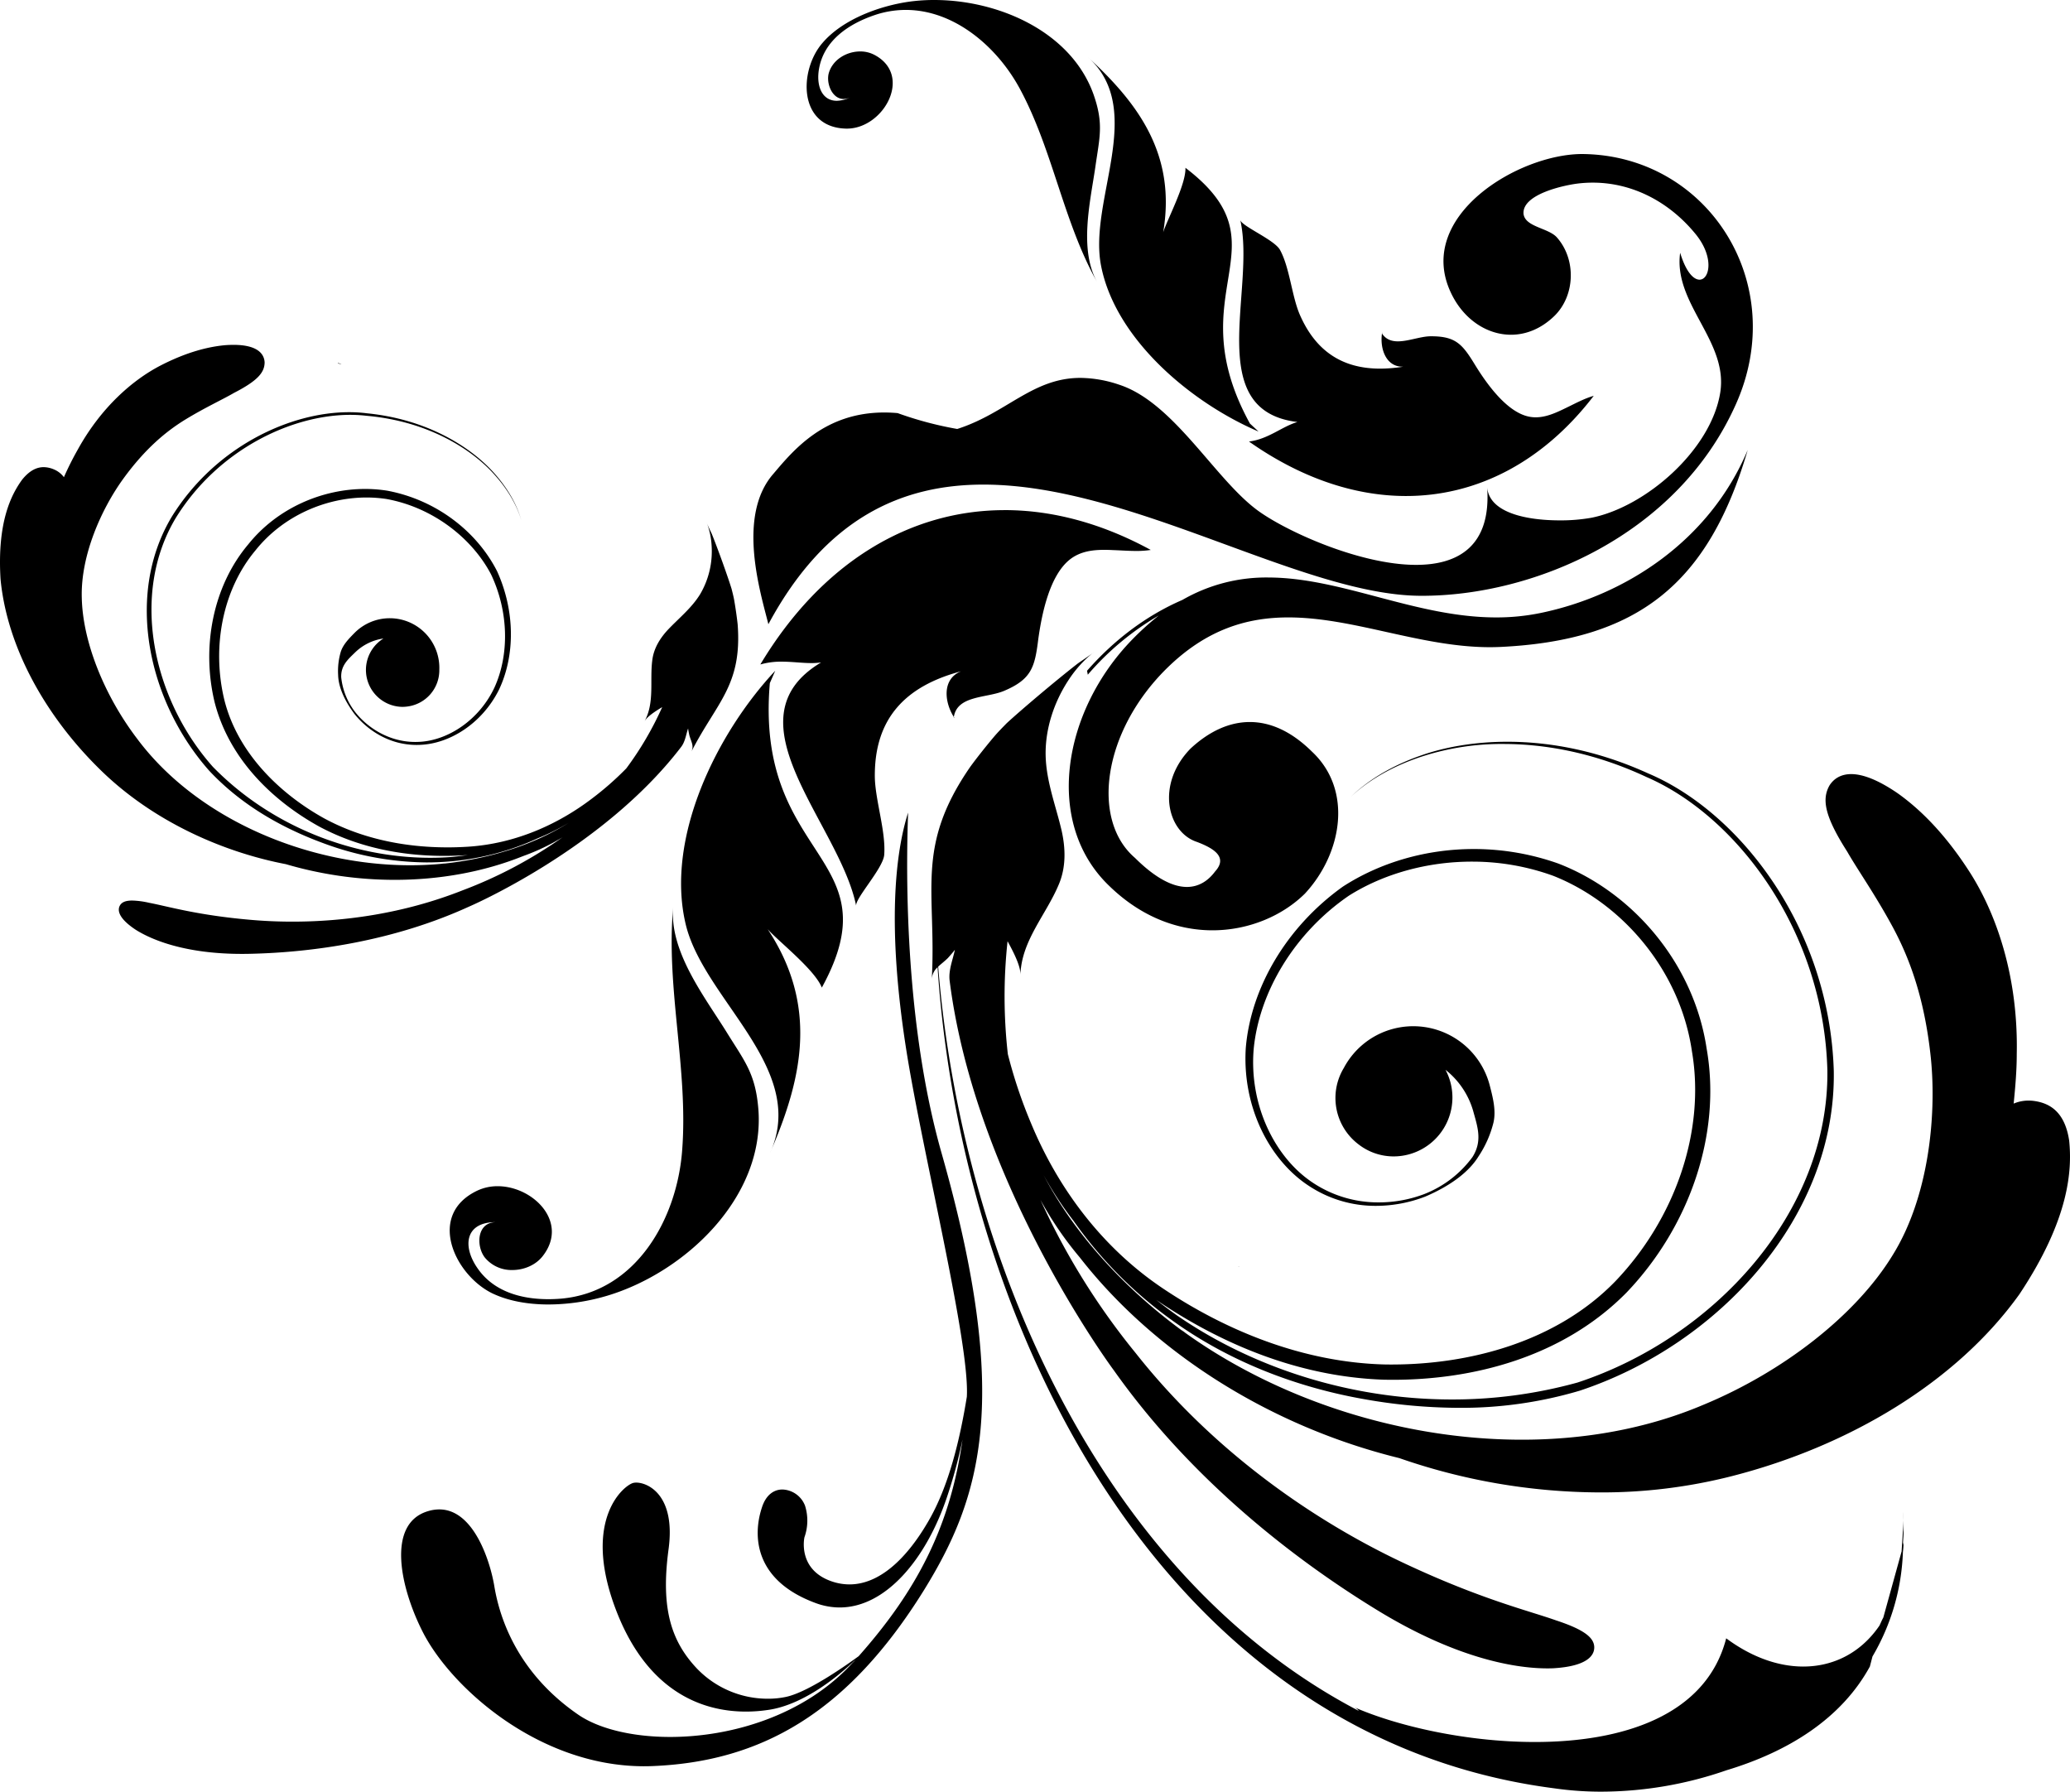
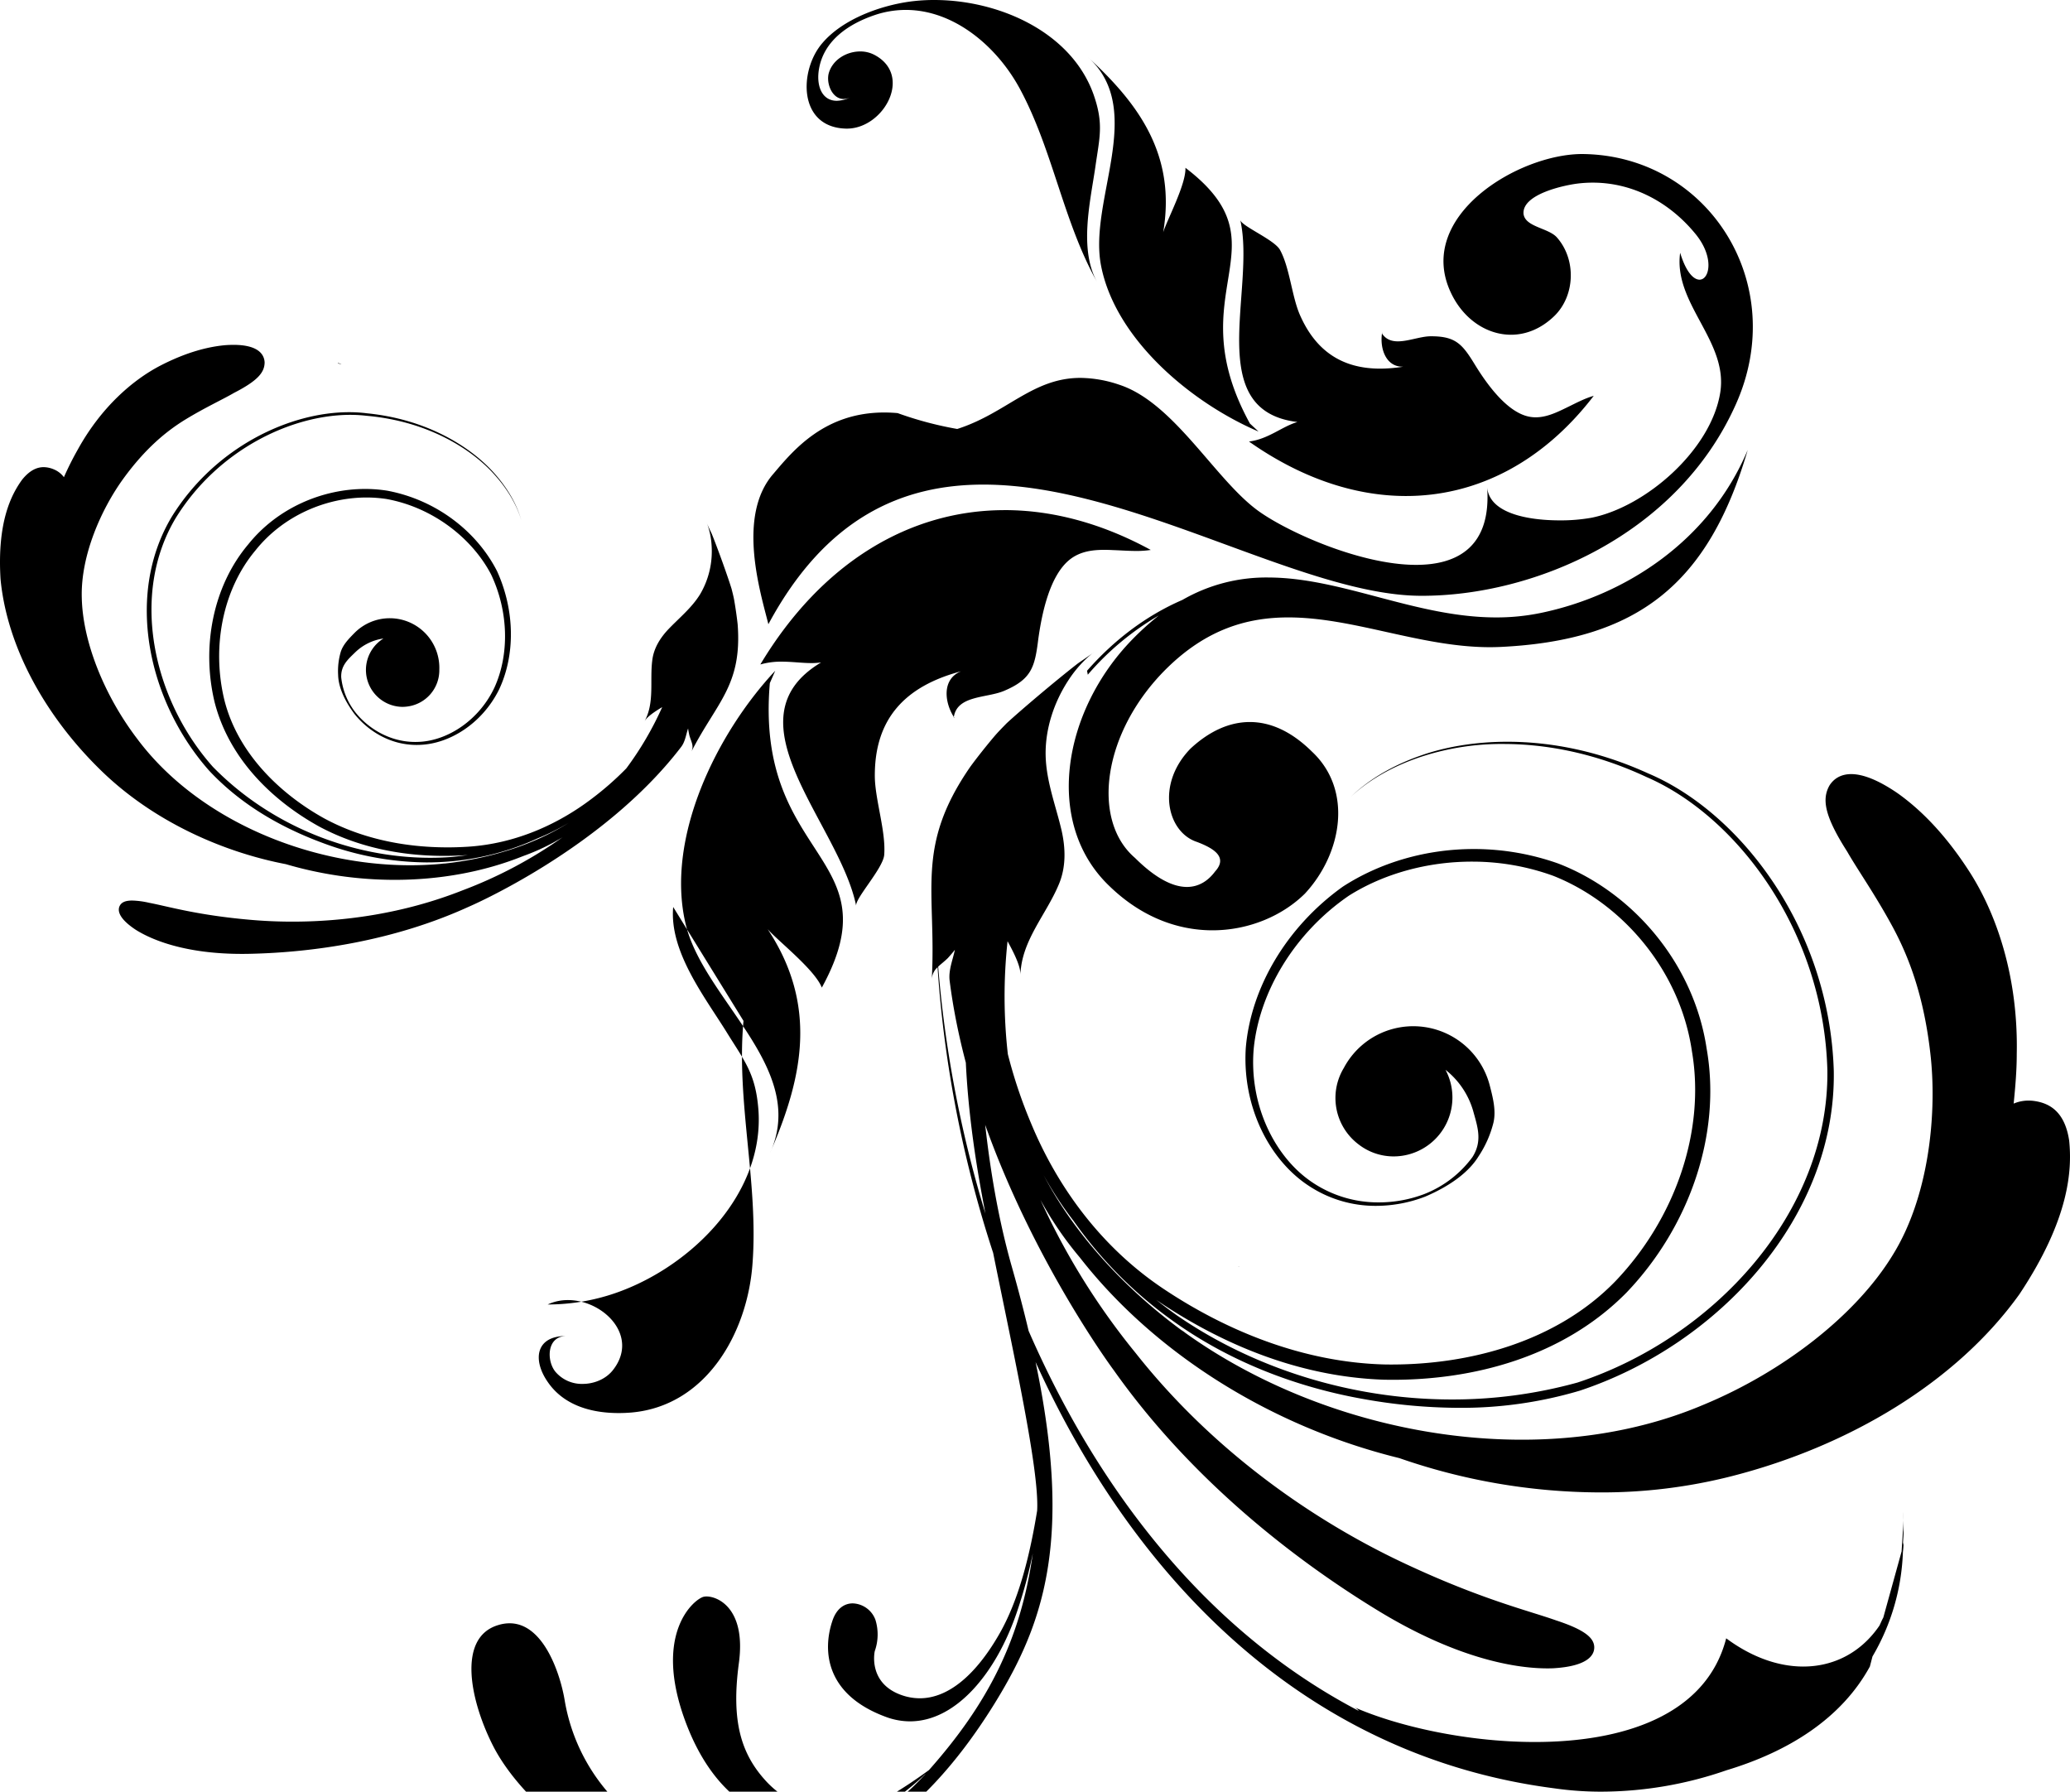
<svg xmlns="http://www.w3.org/2000/svg" viewBox="0 0 1061.094 918.319">
-   <path fill="#000" d="M479.364.001c32.879.143 69.667 16.354 81.15 48.284 5.383 15.241 3.122 22.045.956 37.368-2.6 17.762-8.471 42.143.956 58.989-17.454-31.1-22.673-67.692-39.649-99.151-11.7-21.669-33.61-40.3-58.244-40.408a49.926 49.926 0 0 0-16.337 2.706c-13.075 4.475-25.638 12.782-28.309 27.182-1.68 9.045 1.5 16.655 8.976 16.689a16.62 16.62 0 0 0 6.934-1.722 8.084 8.084 0 0 1-3.381.792c-5.861-.027-8.956-7.918-7.61-13.13 1.947-7.016 9.175-11.258 16.2-11.231a15.442 15.442 0 0 1 7.392 1.844c19.668 10.548 4.509 37.791-14.353 37.709h-.294c-24.784-.574-24.238-29.921-12.194-43.851C432.146 9.638 451.588 2.759 466.952.737a95.139 95.139 0 0 1 12.419-.738m496.061 774.995c.082 1.435.116 2.849.123 4.263ZM634.928 649.085c.075 0 .178.007.3.014l.185.021-.212.007-.239.007c-.164-.007-.239-.014-.239-.027s.068-.02.2-.02m-239.4-60.007c-.253.622-.519 1.25-.806 1.879.273-.628.54-1.25.806-1.879m82.12-87.257c-.007.157-.014.321-.027.478.007-.164.014-.321.027-.478m45.436-2.282-.007.2.007-.2m-178-34.662c-2.049 22.626 15.9 45.743 27.066 63.628 9.5 15.432 15.193 21.553 16.628 40.442 3.19 44.732-37.566 83.22-77.564 95.182a106.4 106.4 0 0 1-30.468 4.475c-9.981-.048-19.92-1.687-28.323-5.677-19.312-9.386-33.9-40.264-7.719-52.69a24.326 24.326 0 0 1 10.513-2.254c18.137.075 36.432 18.411 23.1 35.674-3.614 4.755-9.735 7.31-15.767 7.289a17.726 17.726 0 0 1-13.861-6.21c-4.673-5.684-4.529-18.363 5.7-18.322h-.26c-15.63-.068-17.236 12.269-9.386 23.548 8.2 11.982 22.236 15.862 35.995 15.924 2.364.014 4.72-.089 7.043-.287 38.3-3.45 59.235-40.845 61.886-75.822 3.272-41.63-8.4-83.391-4.584-124.9m120.424-48.394c-1.947 53.674 1.653 120.068 17.113 174.385 35.94 126.387 20.46 176.509-8.983 224.151-39.226 63.17-83.7 87.947-139.251 90.181q-2.347.092-4.666.082c-53.483-.232-97.935-39.909-112.663-68.15-11.825-22.851-19.3-56.3 2.452-62.623a19.813 19.813 0 0 1 5.752-.868c17.748.075 26.13 26.943 28.186 39.636 2.876 17.017 12.351 44.486 42.928 65.54 10.418 7.173 27.36 11.367 46.563 11.449 31.616.137 69.352-10.855 94.15-38.037a9.9 9.9 0 0 0 1.407-1.523c-6.763 6.606-25.829 23.213-45.087 25.754a76.518 76.518 0 0 1-11.374.806c-22.913-.1-51.1-10.9-66.852-53.64-16.669-45.272 4.837-62.48 9.5-63.58a6.778 6.778 0 0 1 1.5-.15c6.135.027 20.214 6.579 16.546 34.034-4.085 30.161 1.168 47.041 14.428 61.168a50.344 50.344 0 0 0 36.3 15.576 44.324 44.324 0 0 0 9.564-.963c11.9-2.6 32.476-17.441 37.142-20.843 30.1-33.938 46.986-66.756 53.23-111.051a247.225 247.225 0 0 1-8.034 29.717c-10.677 31.684-31.4 56.468-55.068 56.366a35.593 35.593 0 0 1-12.358-2.329c-30.967-11.477-32.251-34.02-27.394-48.824 2.125-6.749 6.34-9.325 10.561-9.311a12.867 12.867 0 0 1 11.6 8.389 25.457 25.457 0 0 1-.328 16.088s-3.723 16.224 13.506 22.448a28.209 28.209 0 0 0 9.461 1.715c15.009.068 28.917-12.488 40.216-31.807 11.033-18.6 16.662-43.448 20.057-64.358 1.612-27.544-22.926-125.991-31.1-178.176-9.94-63.436-5.5-100.859 1-121.25M354.39 385.271l-.13.26.13-.26m-23.985-15.6-.048.089.048-.089m66.982-25.87-2.767 6.333c-7.76 91.226 63.942 87.981 26.656 156.056-3.689-9.311-22.55-23.951-27.783-29.969 25.788 38.946 17.939 75.671 2.036 112.855 17.4-42.635-35.387-77.488-44.151-115.84-10.254-44.2 16.163-97.545 46.009-129.434m162.683-9.047a60.47 60.47 0 0 0-12.221 13.629c-7.46 11.279-12.119 25.058-11.846 38.809.287 13.321 5.212 25.754 8.184 38.509 2.1 9.318 2.275 18.93-1.482 27.708-6.5 15.507-19.039 28.651-19.62 46.126.068-4.072-2.9-10.391-6.606-17.119a262.569 262.569 0 0 0 .15 57.889 247.638 247.638 0 0 0 11.907 35.469c13.246 31.95 35.346 63.013 67.7 84.689 31.957 21.375 71.245 37.716 113.23 38.877.977.021 1.961.034 2.938.034 40.708.178 85.344-11.566 115.519-42.546 30.707-32.053 46.378-76.942 39.376-117.964-6.032-41.494-35.687-75.972-71.115-89.976a121.507 121.507 0 0 0-41.146-7.262c-23.124-.1-45.682 6.155-63.593 17.454-28.057 19.23-45.914 49.446-48.776 78.37-2.521 28.972 10.889 55.908 30.236 68.7a60.282 60.282 0 0 0 33.59 10.124 65.622 65.622 0 0 0 23.6-4.263 55.934 55.934 0 0 0 24.7-18.964c5.069-8.02 2.76-15.063.581-22.837a41.425 41.425 0 0 0-14.394-21.867 30.187 30.187 0 0 1-26.677 44.37 29.3 29.3 0 0 1-18.131-6.346 29.76 29.76 0 0 1-7.3-39.028 40.236 40.236 0 0 1 25.194-20 40.5 40.5 0 0 1 49.555 28.876c1.715 6.6 3.354 13.13 1.913 19.251a55.074 55.074 0 0 1-7.609 17.188c-4.557 7.446-13.451 14.7-27.278 20.631a70.206 70.206 0 0 1-25.563 4.769 61.737 61.737 0 0 1-33.467-9.8c-20.549-13-34.984-40.6-33.016-71.2 2.575-30.441 20.549-61.756 49.773-82.632 19.251-12.454 43.017-19.367 67.672-19.258a129.575 129.575 0 0 1 42.635 7.4c37.928 14.544 69.544 50.873 76.143 94.861 7.74 43.892-8.867 91.411-41.057 125.069-32.6 33.071-78.629 44.9-120.779 44.711a229.17 229.17 0 0 1-3.716-.048c-43.96-1.517-83.842-18.643-116.557-40.893 3.4 2.685 6.825 5.253 10.534 7.9 39.082 26.95 88.767 42.9 139.879 43.127a240.8 240.8 0 0 0 65.506-8.676c70.131-23.09 128.949-87.305 128.088-159.984-1.865-71.511-46.508-130.391-92.681-150.352-26.205-12.269-51.16-16.853-72.6-16.949a132.261 132.261 0 0 0-42.45 6.381c-23.8 7.774-34.854 19.326-36.965 21 2.111-1.674 12.918-13.451 36.883-21.676 11.661-4.058 26.9-6.927 44.445-6.852 21.17.089 45.709 4.468 71.45 16.2 46.945 19.8 92.961 79.087 95.2 152.47 1.264 74.694-58.8 140.228-130.138 163.912a213.329 213.329 0 0 1-63.1 8.806 281.283 281.283 0 0 1-47.4-4.42c-35.783-6.278-69.632-19.729-97.921-39.977a214.094 214.094 0 0 1-51.064-51.32 178.924 178.924 0 0 1-15.432-23.575c15.828 30.277 41.549 58.251 71.846 80.358-.943-.847-1.318-1.257-1.318-1.257s.71.683 2.193 1.824c48.038 34.4 110.607 54.439 171.215 54.706 32.9.143 65.219-5.54 94.341-17.912 40.428-16.737 77.96-45.586 96.944-76.662 18.213-29.245 22.632-70.52 19.613-100.845-3.218-31.144-11.156-51.721-19.517-67.269-9.093-16.819-17.878-29.109-23.363-38.7-11.825-18.493-13.034-26.991-9.079-33.979 1.954-3.047 5.39-5.8 11.176-5.779 5.526.027 13.191 2.582 23.766 9.83 10.643 7.569 23.842 19.893 37.272 40.975 13.267 20.959 24.6 52.943 23.753 92.757.007 8.252-.724 16.73-1.578 25.324a19.2 19.2 0 0 1 7.726-1.551 20.077 20.077 0 0 1 2.876.212c7.829 1.12 15.61 5.451 17.85 20.269 1.523 15.009.246 40.066-25.515 78.793-32.442 45.3-87.6 77.857-147.052 93.125a269.478 269.478 0 0 1-69.104 8.426 315.607 315.607 0 0 1-101.7-17.577c-65.766-16.156-125.493-53.736-163.8-102.867a177.706 177.706 0 0 1-20.125-29.45 360.34 360.34 0 0 0 48.762 78.452c40.984 51.925 93.346 86.872 137.074 107.472 39.8 18.759 64.188 24.5 78.52 29.594 14.592 4.789 19.449 8.963 19.5 13.765.041 4.406-3.969 9.735-20.931 10.746a68.945 68.945 0 0 1-3.443.061c-17.3-.075-47.212-5.629-86.574-29.662-43.441-26.513-95.831-67.351-135.255-123.013 0 0-70.992-95.243-84.224-199.716-.69-5.445 1.605-10.7 2.678-15.924-1.23 1.626-2.562 3.088-3.607 4.263-1.749 1.722-3.5 3.013-4.953 4.379 11.878 146.785 81.778 311.586 215.602 381.464a6.057 6.057 0 0 0-2.159-1.8c22.571 9.83 57.486 17.6 91.424 17.741 45.237.2 88.753-13.13 99.076-53.141 13.027 9.68 26.656 14.414 39.274 14.469 15.712.068 29.86-7.112 39.321-21.041.649-1.38 1.127-2.582 1.94-4.071l9.386-33.918c.287-5.246.779-10.507.772-15.9l.143 4.939c.232 2.507-.239 5.076-.212 7.658l.307-1.25a45.136 45.136 0 0 1-.348 4.884 113.269 113.269 0 0 1-15.6 53.531l-1.339 5.165c-14.565 26.642-41.678 43.591-73.526 53.176a196.775 196.775 0 0 1-64.741 10.957 168.477 168.477 0 0 1-23.642-1.729c-202.554-26.26-303.925-239.461-315.989-420.827a8.945 8.945 0 0 0-2.958 6.066c2.432-45.217-8.744-67.5 19.606-108.646 3.5-4.823 8.4-10.958 12.269-15.541 2.056-2.439 4.338-4.714 6.531-6.968 7.18-6.613 24.661-21.451 36.418-30.591 2.637-1.851 5.164-3.47 7.6-5.315m.758-.587c-.253.2-.505.389-.758.587.246-.2.5-.4.758-.587m-198.619-66.354c.089.2.171.41.253.622-.089-.2-.171-.417-.253-.622m153.365-6.36c24.183.1 49.336 6.8 74.312 20.412a48.392 48.392 0 0 1-7.842.519c-3.73-.014-7.494-.3-11.245-.43-1.5-.075-2.985-.13-4.447-.137-6.476-.027-12.549.854-17.632 4.707-10.821 8.246-14.763 28.576-16.511 41.18-1.756 14.278-3.491 20.433-17.447 26.362-8.84 3.805-24.087 2.179-25.823 13.417l.082.1a1.992 1.992 0 0 1 .178.506 2.9 2.9 0 0 1-.362-.506l.1-.1c-5.021-7.965-5.943-19.572 3.689-23.418-28.692 7.631-44.349 24.32-44.192 53.8.089 11.982 5.773 28.3 4.809 40.346-.622 6.961-15.1 22.4-14.366 26.1-8.457-42.095-67.18-95.407-17.994-124.782a35.329 35.329 0 0 1-5.192.321c-2.35-.014-4.755-.184-7.2-.362s-4.953-.348-7.5-.362a38.7 38.7 0 0 0-11.244 1.441c31.247-52.076 76.5-79.319 125.827-79.107m380.336-30.93c-20.056 68.55-56.217 97.719-126.953 101.06a126.36 126.36 0 0 1-5.807.116c-17.461-.082-34.731-3.853-51.782-7.631s-33.884-7.556-50.463-7.624c-21.471-.1-42.512 6.018-63.074 26.362-32.716 32.463-38.631 77.55-16.013 96.917 10.978 10.9 19.709 14.831 26.513 14.865 6.5.027 11.238-3.5 14.5-7.9 7-7.644-1.353-12.16-9.27-15.173-15.173-4.925-21.232-29.375-3.327-47.813 9.366-8.717 19.77-13.69 30.577-13.642 10.391.041 21.15 4.727 31.718 15.186 21.143 19.8 15.364 52.308-3.627 72.761-11.374 11.258-28.76 18.889-47.7 18.807-17.236-.075-35.755-6.524-52.246-22.414-34.027-32.114-24.484-89.723 11.429-126.62a144.452 144.452 0 0 1 13.634-12.338 142.527 142.527 0 0 0-36.418 30.366 35.835 35.835 0 0 0-.389-2.008c13.574-15.514 30.133-28.227 48.865-36.316a86.036 86.036 0 0 1 44.4-11.5c18.745.082 37.518 5.151 56.707 10.227s38.789 10.145 59.194 10.233a111.957 111.957 0 0 0 23.9-2.391c42.846-9.017 86.014-36.712 105.641-83.527m-722.584-44.458c1.284.362 1.8.547 1.633.547a13.067 13.067 0 0 1-1.5-.307l-.335-.068Zm-53.435-9.326c12.631.055 15.582 5.021 15.74 9.024-.055 5.035-3.4 9.284-15.664 15.582-6.012 3.5-14.667 7.4-24.941 13.656-9.461 5.807-20.3 14.483-31.868 30.393-11.238 15.535-21.895 39.362-21.246 61.025.5 22.885 11.777 50.443 28.473 72.324 30.557 40.872 86.52 64.5 139.1 64.721q8.515.041 16.867-.745a16.144 16.144 0 0 0 1.769-.307 11.358 11.358 0 0 1-1.114.273c23.459-2.439 46.283-9.516 64.468-20.959a113.185 113.185 0 0 1-15.842 7.931 134.585 134.585 0 0 1-44 11.764q-6.548.615-13.2.588a154.849 154.849 0 0 1-52.649-9.83c-21.389-7.856-42.314-19.709-58.7-37.327-31.276-35.44-43.2-90.044-18.9-130.253 22.223-35.633 60.444-53.476 91.083-53.346a72.31 72.31 0 0 1 8.888.574c32.394 3.218 54.8 18.554 65.95 31.568 10.432 12.051 12.59 21.874 13.2 23.445-.608-1.571-2.965-11.34-13.444-23.111-11.367-12.993-33.727-27.77-65.882-30.625a71.282 71.282 0 0 0-8.1-.492c-30.345-.13-68.177 17.823-89.819 52.9-23.452 39.233-11.8 92.729 19.019 127.467 29.969 30.693 71.627 46.488 110.86 46.658q5.882.021 11.675-.417c2.862-.28 5.527-.608 8.225-.984q-6.353.451-12.877.43c-21.1-.089-43.188-4.215-63.4-15.063-23.746-13.144-46.078-34.512-53.544-63.641-6.866-28.466-.854-59.549 17.229-80.972 14.954-18.656 38.078-28.487 60.226-28.391a71.307 71.307 0 0 1 11.156.909c25.249 4.775 45.955 21.088 56.209 41.337 9.3 20.583 9.161 43.29.929 60.649-8.6 17.249-25.187 27.694-40.455 28.261-.649.034-1.284.041-1.92.041-14.517-.061-25.584-8.17-31.766-15.965-5.636-7.6-8.177-14.353-8.307-19.845a34.984 34.984 0 0 1 1.3-11.757c1.154-3.791 4.106-6.8 7.125-9.865a25.419 25.419 0 0 1 43.441 18.814 18.73 18.73 0 0 1-16.307 18.916 19.393 19.393 0 0 1-2.726.191 18.934 18.934 0 0 1-9.6-35.038 26.082 26.082 0 0 0-14.735 7.337c-3.648 3.539-7.139 6.64-6.92 12.6a35.2 35.2 0 0 0 7.439 18.117c5.943 7.419 16.757 14.906 30.372 14.968.847.007 1.7-.021 2.575-.075 14.551-.833 30.352-11.238 38.14-27.77 7.61-16.634 7.446-38.7-1.708-58.019-9.858-18.855-30.2-34.471-53.722-38.679a68.453 68.453 0 0 0-9.789-.751c-21.034-.089-43.14 9.339-57.315 27.175-16.785 20.084-22.455 49.446-15.9 76.566 6.756 27.039 28.152 47.881 50.935 60.581 19.674 10.732 41.747 14.913 62.733 15 3.75.021 7.467-.1 11.122-.328 24.429-1.551 46.255-11.456 63.573-24.627a154.957 154.957 0 0 0 17.68-15.514 165.475 165.475 0 0 0 18.4-31.411c-4.147 2.48-7.774 4.987-9.024 7.234 5.233-9.687 2.582-20.808 3.949-31.295.724-5.971 3.86-11.128 7.959-15.548 5.643-5.977 12.242-11.183 16.614-18.342a43.41 43.41 0 0 0 5.834-24.825 38.689 38.689 0 0 0-2.3-11.224c.717 1.756 1.564 3.416 2.411 5.24 3.5 8.69 8.321 22.27 10.124 28.132.485 1.933 1 3.88 1.353 5.861.649 3.716 1.359 8.594 1.762 12.337 2.384 31.322-10.746 39.9-23.725 65.26 1.476-3.04-.164-5.171-1.052-8.464-.2-.963-.471-2.186-.622-3.45-1.079 3.177-1.476 6.763-3.573 9.5-40.247 52.606-108.958 81.939-108.958 81.939-39.028 17.782-80.412 23.411-112.4 24.087-1.571.034-3.115.041-4.625.034-28.248-.123-45.319-7.1-53.674-12.413-8.915-5.923-9.393-10.069-7.993-12.454.95-1.6 2.815-2.487 6.3-2.473a43.649 43.649 0 0 1 8.649 1.154c9.414 1.769 24.491 6.36 52.048 8.737 6.4.56 13.212.888 20.344.922 26.608.116 57.636-3.942 88.159-16a226.69 226.69 0 0 0 51.311-27.209 111.143 111.143 0 0 1-20.248 9.639c-20.358 8.17-43.215 12.249-66.558 12.146a198.629 198.629 0 0 1-55.013-8.041c-31.336-5.991-68.027-21.505-95.742-49.022C23.273 366.799 3.585 331.655.272 296.77c-1.769-29.191 5.479-43.215 11.053-50.894 3.894-4.857 7.665-6.456 11.108-6.442a13.685 13.685 0 0 1 5 1.073 12.341 12.341 0 0 1 5.328 4.072 158.674 158.674 0 0 1 7.166-14.257c12.126-21.922 28.4-35.714 42.238-42.908 13.963-7.214 25.03-9.735 33.228-10.493a59.33 59.33 0 0 1 4.509-.164m588.5-6.4a2.126 2.126 0 0 1 .082.465l-.075.109-.021-.027a3.261 3.261 0 0 1 .014-.547m-72.631-57.6c.765 3.224 17.447 10.076 20.351 15.309 4.973 8.983 6.053 23.746 10.172 33.235 8.3 19.06 22.188 27.558 40.879 27.64a74.963 74.963 0 0 0 12.215-1.011c-.178.007-.362.014-.54.014-8.368-.041-11.565-9.2-10.438-17.017 2 3.047 4.864 4.01 8.1 4.031 5.322.02 11.634-2.534 16.71-2.6h.7c12.495.055 15.842 4.283 22.2 14.674 5.677 9.236 15.842 23.739 27.086 26.39a17.239 17.239 0 0 0 3.962.471c5.083.021 9.994-2.1 14.865-4.475 4.987-2.357 9.851-5.11 14.92-6.531-26.116 34.068-60.246 51.5-96.691 51.338-26.185-.109-53.551-9.3-80.03-27.92 10.015-1.25 16.928-7.719 24.839-10.008-48.675-5.842-21.194-67.816-29.303-103.542m175.492-33.81c.157 0 .314 0 .471.007 63.921.991 105.873 66.449 78.014 128.416-30.01 67.064-103.707 98.256-161.467 98h-.191c-60.615-.321-147.367-56.66-223.339-56.994-42.484-.184-81.587 17.14-110.873 71.559-3.908-15.733-16.464-55.444 2.6-77.126 10.268-12.112 26.267-31.52 57.11-31.383 2.118.007 4.3.109 6.558.314a182.6 182.6 0 0 0 30.543 8.129c25.3-8.075 38.638-26.287 63.354-26.178a63.54 63.54 0 0 1 19.763 3.525c28.439 9.332 49.582 49.582 71.982 65.2 15.255 10.677 51.666 26.984 79.8 27.107 22.018.1 38.966-9.721 36.726-39.916 1.025 13.485 20.754 17.031 36.712 17.106a90.592 90.592 0 0 0 16.7-1.325c27.947-5.561 61.489-34.833 66.107-64.324 4.072-26.335-24.169-45.442-20.576-71.511 2.985 9.906 6.9 13.779 9.912 13.793 5.219.027 7.713-11.559-2.049-23.438-13.232-16.177-31.889-26.205-52.4-26.294a63.7 63.7 0 0 0-8.17.492c-6.4.8-28.132 5.267-27.585 15.343.6 6.872 12.57 7.3 17.024 12.139 10.131 11.333 9.475 29.976-1.237 40.394-6.852 6.633-14.694 9.625-22.346 9.591-12.454-.055-24.381-8.122-30.666-21.546-18.479-39.1 34.608-71.224 67.515-71.081M558.676 30.203c25.3 23.479 44.261 49.507 37.579 88.876 2.084-6.633 11.743-24.593 11.408-33.071 52.779 40.257-4.522 62.6 33.05 131.074l4.427 4.106c-34.417-14.694-73.437-47.239-80.754-85.119-6.415-33.119 22.735-78.636-5.711-105.866m-1.179-1.093c.4.362.8.724 1.182 1.093-.4-.369-.786-.731-1.182-1.093" data-name="Pfad 2379" />
+   <path fill="#000" d="M479.364.001c32.879.143 69.667 16.354 81.15 48.284 5.383 15.241 3.122 22.045.956 37.368-2.6 17.762-8.471 42.143.956 58.989-17.454-31.1-22.673-67.692-39.649-99.151-11.7-21.669-33.61-40.3-58.244-40.408a49.926 49.926 0 0 0-16.337 2.706c-13.075 4.475-25.638 12.782-28.309 27.182-1.68 9.045 1.5 16.655 8.976 16.689a16.62 16.62 0 0 0 6.934-1.722 8.084 8.084 0 0 1-3.381.792c-5.861-.027-8.956-7.918-7.61-13.13 1.947-7.016 9.175-11.258 16.2-11.231a15.442 15.442 0 0 1 7.392 1.844c19.668 10.548 4.509 37.791-14.353 37.709h-.294c-24.784-.574-24.238-29.921-12.194-43.851C432.146 9.638 451.588 2.759 466.952.737a95.139 95.139 0 0 1 12.419-.738m496.061 774.995c.082 1.435.116 2.849.123 4.263ZM634.928 649.085c.075 0 .178.007.3.014l.185.021-.212.007-.239.007c-.164-.007-.239-.014-.239-.027s.068-.02.2-.02m-239.4-60.007c-.253.622-.519 1.25-.806 1.879.273-.628.54-1.25.806-1.879m82.12-87.257c-.007.157-.014.321-.027.478.007-.164.014-.321.027-.478m45.436-2.282-.007.2.007-.2m-178-34.662c-2.049 22.626 15.9 45.743 27.066 63.628 9.5 15.432 15.193 21.553 16.628 40.442 3.19 44.732-37.566 83.22-77.564 95.182a106.4 106.4 0 0 1-30.468 4.475a24.326 24.326 0 0 1 10.513-2.254c18.137.075 36.432 18.411 23.1 35.674-3.614 4.755-9.735 7.31-15.767 7.289a17.726 17.726 0 0 1-13.861-6.21c-4.673-5.684-4.529-18.363 5.7-18.322h-.26c-15.63-.068-17.236 12.269-9.386 23.548 8.2 11.982 22.236 15.862 35.995 15.924 2.364.014 4.72-.089 7.043-.287 38.3-3.45 59.235-40.845 61.886-75.822 3.272-41.63-8.4-83.391-4.584-124.9m120.424-48.394c-1.947 53.674 1.653 120.068 17.113 174.385 35.94 126.387 20.46 176.509-8.983 224.151-39.226 63.17-83.7 87.947-139.251 90.181q-2.347.092-4.666.082c-53.483-.232-97.935-39.909-112.663-68.15-11.825-22.851-19.3-56.3 2.452-62.623a19.813 19.813 0 0 1 5.752-.868c17.748.075 26.13 26.943 28.186 39.636 2.876 17.017 12.351 44.486 42.928 65.54 10.418 7.173 27.36 11.367 46.563 11.449 31.616.137 69.352-10.855 94.15-38.037a9.9 9.9 0 0 0 1.407-1.523c-6.763 6.606-25.829 23.213-45.087 25.754a76.518 76.518 0 0 1-11.374.806c-22.913-.1-51.1-10.9-66.852-53.64-16.669-45.272 4.837-62.48 9.5-63.58a6.778 6.778 0 0 1 1.5-.15c6.135.027 20.214 6.579 16.546 34.034-4.085 30.161 1.168 47.041 14.428 61.168a50.344 50.344 0 0 0 36.3 15.576 44.324 44.324 0 0 0 9.564-.963c11.9-2.6 32.476-17.441 37.142-20.843 30.1-33.938 46.986-66.756 53.23-111.051a247.225 247.225 0 0 1-8.034 29.717c-10.677 31.684-31.4 56.468-55.068 56.366a35.593 35.593 0 0 1-12.358-2.329c-30.967-11.477-32.251-34.02-27.394-48.824 2.125-6.749 6.34-9.325 10.561-9.311a12.867 12.867 0 0 1 11.6 8.389 25.457 25.457 0 0 1-.328 16.088s-3.723 16.224 13.506 22.448a28.209 28.209 0 0 0 9.461 1.715c15.009.068 28.917-12.488 40.216-31.807 11.033-18.6 16.662-43.448 20.057-64.358 1.612-27.544-22.926-125.991-31.1-178.176-9.94-63.436-5.5-100.859 1-121.25M354.39 385.271l-.13.26.13-.26m-23.985-15.6-.048.089.048-.089m66.982-25.87-2.767 6.333c-7.76 91.226 63.942 87.981 26.656 156.056-3.689-9.311-22.55-23.951-27.783-29.969 25.788 38.946 17.939 75.671 2.036 112.855 17.4-42.635-35.387-77.488-44.151-115.84-10.254-44.2 16.163-97.545 46.009-129.434m162.683-9.047a60.47 60.47 0 0 0-12.221 13.629c-7.46 11.279-12.119 25.058-11.846 38.809.287 13.321 5.212 25.754 8.184 38.509 2.1 9.318 2.275 18.93-1.482 27.708-6.5 15.507-19.039 28.651-19.62 46.126.068-4.072-2.9-10.391-6.606-17.119a262.569 262.569 0 0 0 .15 57.889 247.638 247.638 0 0 0 11.907 35.469c13.246 31.95 35.346 63.013 67.7 84.689 31.957 21.375 71.245 37.716 113.23 38.877.977.021 1.961.034 2.938.034 40.708.178 85.344-11.566 115.519-42.546 30.707-32.053 46.378-76.942 39.376-117.964-6.032-41.494-35.687-75.972-71.115-89.976a121.507 121.507 0 0 0-41.146-7.262c-23.124-.1-45.682 6.155-63.593 17.454-28.057 19.23-45.914 49.446-48.776 78.37-2.521 28.972 10.889 55.908 30.236 68.7a60.282 60.282 0 0 0 33.59 10.124 65.622 65.622 0 0 0 23.6-4.263 55.934 55.934 0 0 0 24.7-18.964c5.069-8.02 2.76-15.063.581-22.837a41.425 41.425 0 0 0-14.394-21.867 30.187 30.187 0 0 1-26.677 44.37 29.3 29.3 0 0 1-18.131-6.346 29.76 29.76 0 0 1-7.3-39.028 40.236 40.236 0 0 1 25.194-20 40.5 40.5 0 0 1 49.555 28.876c1.715 6.6 3.354 13.13 1.913 19.251a55.074 55.074 0 0 1-7.609 17.188c-4.557 7.446-13.451 14.7-27.278 20.631a70.206 70.206 0 0 1-25.563 4.769 61.737 61.737 0 0 1-33.467-9.8c-20.549-13-34.984-40.6-33.016-71.2 2.575-30.441 20.549-61.756 49.773-82.632 19.251-12.454 43.017-19.367 67.672-19.258a129.575 129.575 0 0 1 42.635 7.4c37.928 14.544 69.544 50.873 76.143 94.861 7.74 43.892-8.867 91.411-41.057 125.069-32.6 33.071-78.629 44.9-120.779 44.711a229.17 229.17 0 0 1-3.716-.048c-43.96-1.517-83.842-18.643-116.557-40.893 3.4 2.685 6.825 5.253 10.534 7.9 39.082 26.95 88.767 42.9 139.879 43.127a240.8 240.8 0 0 0 65.506-8.676c70.131-23.09 128.949-87.305 128.088-159.984-1.865-71.511-46.508-130.391-92.681-150.352-26.205-12.269-51.16-16.853-72.6-16.949a132.261 132.261 0 0 0-42.45 6.381c-23.8 7.774-34.854 19.326-36.965 21 2.111-1.674 12.918-13.451 36.883-21.676 11.661-4.058 26.9-6.927 44.445-6.852 21.17.089 45.709 4.468 71.45 16.2 46.945 19.8 92.961 79.087 95.2 152.47 1.264 74.694-58.8 140.228-130.138 163.912a213.329 213.329 0 0 1-63.1 8.806 281.283 281.283 0 0 1-47.4-4.42c-35.783-6.278-69.632-19.729-97.921-39.977a214.094 214.094 0 0 1-51.064-51.32 178.924 178.924 0 0 1-15.432-23.575c15.828 30.277 41.549 58.251 71.846 80.358-.943-.847-1.318-1.257-1.318-1.257s.71.683 2.193 1.824c48.038 34.4 110.607 54.439 171.215 54.706 32.9.143 65.219-5.54 94.341-17.912 40.428-16.737 77.96-45.586 96.944-76.662 18.213-29.245 22.632-70.52 19.613-100.845-3.218-31.144-11.156-51.721-19.517-67.269-9.093-16.819-17.878-29.109-23.363-38.7-11.825-18.493-13.034-26.991-9.079-33.979 1.954-3.047 5.39-5.8 11.176-5.779 5.526.027 13.191 2.582 23.766 9.83 10.643 7.569 23.842 19.893 37.272 40.975 13.267 20.959 24.6 52.943 23.753 92.757.007 8.252-.724 16.73-1.578 25.324a19.2 19.2 0 0 1 7.726-1.551 20.077 20.077 0 0 1 2.876.212c7.829 1.12 15.61 5.451 17.85 20.269 1.523 15.009.246 40.066-25.515 78.793-32.442 45.3-87.6 77.857-147.052 93.125a269.478 269.478 0 0 1-69.104 8.426 315.607 315.607 0 0 1-101.7-17.577c-65.766-16.156-125.493-53.736-163.8-102.867a177.706 177.706 0 0 1-20.125-29.45 360.34 360.34 0 0 0 48.762 78.452c40.984 51.925 93.346 86.872 137.074 107.472 39.8 18.759 64.188 24.5 78.52 29.594 14.592 4.789 19.449 8.963 19.5 13.765.041 4.406-3.969 9.735-20.931 10.746a68.945 68.945 0 0 1-3.443.061c-17.3-.075-47.212-5.629-86.574-29.662-43.441-26.513-95.831-67.351-135.255-123.013 0 0-70.992-95.243-84.224-199.716-.69-5.445 1.605-10.7 2.678-15.924-1.23 1.626-2.562 3.088-3.607 4.263-1.749 1.722-3.5 3.013-4.953 4.379 11.878 146.785 81.778 311.586 215.602 381.464a6.057 6.057 0 0 0-2.159-1.8c22.571 9.83 57.486 17.6 91.424 17.741 45.237.2 88.753-13.13 99.076-53.141 13.027 9.68 26.656 14.414 39.274 14.469 15.712.068 29.86-7.112 39.321-21.041.649-1.38 1.127-2.582 1.94-4.071l9.386-33.918c.287-5.246.779-10.507.772-15.9l.143 4.939c.232 2.507-.239 5.076-.212 7.658l.307-1.25a45.136 45.136 0 0 1-.348 4.884 113.269 113.269 0 0 1-15.6 53.531l-1.339 5.165c-14.565 26.642-41.678 43.591-73.526 53.176a196.775 196.775 0 0 1-64.741 10.957 168.477 168.477 0 0 1-23.642-1.729c-202.554-26.26-303.925-239.461-315.989-420.827a8.945 8.945 0 0 0-2.958 6.066c2.432-45.217-8.744-67.5 19.606-108.646 3.5-4.823 8.4-10.958 12.269-15.541 2.056-2.439 4.338-4.714 6.531-6.968 7.18-6.613 24.661-21.451 36.418-30.591 2.637-1.851 5.164-3.47 7.6-5.315m.758-.587c-.253.2-.505.389-.758.587.246-.2.5-.4.758-.587m-198.619-66.354c.089.2.171.41.253.622-.089-.2-.171-.417-.253-.622m153.365-6.36c24.183.1 49.336 6.8 74.312 20.412a48.392 48.392 0 0 1-7.842.519c-3.73-.014-7.494-.3-11.245-.43-1.5-.075-2.985-.13-4.447-.137-6.476-.027-12.549.854-17.632 4.707-10.821 8.246-14.763 28.576-16.511 41.18-1.756 14.278-3.491 20.433-17.447 26.362-8.84 3.805-24.087 2.179-25.823 13.417l.082.1a1.992 1.992 0 0 1 .178.506 2.9 2.9 0 0 1-.362-.506l.1-.1c-5.021-7.965-5.943-19.572 3.689-23.418-28.692 7.631-44.349 24.32-44.192 53.8.089 11.982 5.773 28.3 4.809 40.346-.622 6.961-15.1 22.4-14.366 26.1-8.457-42.095-67.18-95.407-17.994-124.782a35.329 35.329 0 0 1-5.192.321c-2.35-.014-4.755-.184-7.2-.362s-4.953-.348-7.5-.362a38.7 38.7 0 0 0-11.244 1.441c31.247-52.076 76.5-79.319 125.827-79.107m380.336-30.93c-20.056 68.55-56.217 97.719-126.953 101.06a126.36 126.36 0 0 1-5.807.116c-17.461-.082-34.731-3.853-51.782-7.631s-33.884-7.556-50.463-7.624c-21.471-.1-42.512 6.018-63.074 26.362-32.716 32.463-38.631 77.55-16.013 96.917 10.978 10.9 19.709 14.831 26.513 14.865 6.5.027 11.238-3.5 14.5-7.9 7-7.644-1.353-12.16-9.27-15.173-15.173-4.925-21.232-29.375-3.327-47.813 9.366-8.717 19.77-13.69 30.577-13.642 10.391.041 21.15 4.727 31.718 15.186 21.143 19.8 15.364 52.308-3.627 72.761-11.374 11.258-28.76 18.889-47.7 18.807-17.236-.075-35.755-6.524-52.246-22.414-34.027-32.114-24.484-89.723 11.429-126.62a144.452 144.452 0 0 1 13.634-12.338 142.527 142.527 0 0 0-36.418 30.366 35.835 35.835 0 0 0-.389-2.008c13.574-15.514 30.133-28.227 48.865-36.316a86.036 86.036 0 0 1 44.4-11.5c18.745.082 37.518 5.151 56.707 10.227s38.789 10.145 59.194 10.233a111.957 111.957 0 0 0 23.9-2.391c42.846-9.017 86.014-36.712 105.641-83.527m-722.584-44.458c1.284.362 1.8.547 1.633.547a13.067 13.067 0 0 1-1.5-.307l-.335-.068Zm-53.435-9.326c12.631.055 15.582 5.021 15.74 9.024-.055 5.035-3.4 9.284-15.664 15.582-6.012 3.5-14.667 7.4-24.941 13.656-9.461 5.807-20.3 14.483-31.868 30.393-11.238 15.535-21.895 39.362-21.246 61.025.5 22.885 11.777 50.443 28.473 72.324 30.557 40.872 86.52 64.5 139.1 64.721q8.515.041 16.867-.745a16.144 16.144 0 0 0 1.769-.307 11.358 11.358 0 0 1-1.114.273c23.459-2.439 46.283-9.516 64.468-20.959a113.185 113.185 0 0 1-15.842 7.931 134.585 134.585 0 0 1-44 11.764q-6.548.615-13.2.588a154.849 154.849 0 0 1-52.649-9.83c-21.389-7.856-42.314-19.709-58.7-37.327-31.276-35.44-43.2-90.044-18.9-130.253 22.223-35.633 60.444-53.476 91.083-53.346a72.31 72.31 0 0 1 8.888.574c32.394 3.218 54.8 18.554 65.95 31.568 10.432 12.051 12.59 21.874 13.2 23.445-.608-1.571-2.965-11.34-13.444-23.111-11.367-12.993-33.727-27.77-65.882-30.625a71.282 71.282 0 0 0-8.1-.492c-30.345-.13-68.177 17.823-89.819 52.9-23.452 39.233-11.8 92.729 19.019 127.467 29.969 30.693 71.627 46.488 110.86 46.658q5.882.021 11.675-.417c2.862-.28 5.527-.608 8.225-.984q-6.353.451-12.877.43c-21.1-.089-43.188-4.215-63.4-15.063-23.746-13.144-46.078-34.512-53.544-63.641-6.866-28.466-.854-59.549 17.229-80.972 14.954-18.656 38.078-28.487 60.226-28.391a71.307 71.307 0 0 1 11.156.909c25.249 4.775 45.955 21.088 56.209 41.337 9.3 20.583 9.161 43.29.929 60.649-8.6 17.249-25.187 27.694-40.455 28.261-.649.034-1.284.041-1.92.041-14.517-.061-25.584-8.17-31.766-15.965-5.636-7.6-8.177-14.353-8.307-19.845a34.984 34.984 0 0 1 1.3-11.757c1.154-3.791 4.106-6.8 7.125-9.865a25.419 25.419 0 0 1 43.441 18.814 18.73 18.73 0 0 1-16.307 18.916 19.393 19.393 0 0 1-2.726.191 18.934 18.934 0 0 1-9.6-35.038 26.082 26.082 0 0 0-14.735 7.337c-3.648 3.539-7.139 6.64-6.92 12.6a35.2 35.2 0 0 0 7.439 18.117c5.943 7.419 16.757 14.906 30.372 14.968.847.007 1.7-.021 2.575-.075 14.551-.833 30.352-11.238 38.14-27.77 7.61-16.634 7.446-38.7-1.708-58.019-9.858-18.855-30.2-34.471-53.722-38.679a68.453 68.453 0 0 0-9.789-.751c-21.034-.089-43.14 9.339-57.315 27.175-16.785 20.084-22.455 49.446-15.9 76.566 6.756 27.039 28.152 47.881 50.935 60.581 19.674 10.732 41.747 14.913 62.733 15 3.75.021 7.467-.1 11.122-.328 24.429-1.551 46.255-11.456 63.573-24.627a154.957 154.957 0 0 0 17.68-15.514 165.475 165.475 0 0 0 18.4-31.411c-4.147 2.48-7.774 4.987-9.024 7.234 5.233-9.687 2.582-20.808 3.949-31.295.724-5.971 3.86-11.128 7.959-15.548 5.643-5.977 12.242-11.183 16.614-18.342a43.41 43.41 0 0 0 5.834-24.825 38.689 38.689 0 0 0-2.3-11.224c.717 1.756 1.564 3.416 2.411 5.24 3.5 8.69 8.321 22.27 10.124 28.132.485 1.933 1 3.88 1.353 5.861.649 3.716 1.359 8.594 1.762 12.337 2.384 31.322-10.746 39.9-23.725 65.26 1.476-3.04-.164-5.171-1.052-8.464-.2-.963-.471-2.186-.622-3.45-1.079 3.177-1.476 6.763-3.573 9.5-40.247 52.606-108.958 81.939-108.958 81.939-39.028 17.782-80.412 23.411-112.4 24.087-1.571.034-3.115.041-4.625.034-28.248-.123-45.319-7.1-53.674-12.413-8.915-5.923-9.393-10.069-7.993-12.454.95-1.6 2.815-2.487 6.3-2.473a43.649 43.649 0 0 1 8.649 1.154c9.414 1.769 24.491 6.36 52.048 8.737 6.4.56 13.212.888 20.344.922 26.608.116 57.636-3.942 88.159-16a226.69 226.69 0 0 0 51.311-27.209 111.143 111.143 0 0 1-20.248 9.639c-20.358 8.17-43.215 12.249-66.558 12.146a198.629 198.629 0 0 1-55.013-8.041c-31.336-5.991-68.027-21.505-95.742-49.022C23.273 366.799 3.585 331.655.272 296.77c-1.769-29.191 5.479-43.215 11.053-50.894 3.894-4.857 7.665-6.456 11.108-6.442a13.685 13.685 0 0 1 5 1.073 12.341 12.341 0 0 1 5.328 4.072 158.674 158.674 0 0 1 7.166-14.257c12.126-21.922 28.4-35.714 42.238-42.908 13.963-7.214 25.03-9.735 33.228-10.493a59.33 59.33 0 0 1 4.509-.164m588.5-6.4a2.126 2.126 0 0 1 .082.465l-.075.109-.021-.027a3.261 3.261 0 0 1 .014-.547m-72.631-57.6c.765 3.224 17.447 10.076 20.351 15.309 4.973 8.983 6.053 23.746 10.172 33.235 8.3 19.06 22.188 27.558 40.879 27.64a74.963 74.963 0 0 0 12.215-1.011c-.178.007-.362.014-.54.014-8.368-.041-11.565-9.2-10.438-17.017 2 3.047 4.864 4.01 8.1 4.031 5.322.02 11.634-2.534 16.71-2.6h.7c12.495.055 15.842 4.283 22.2 14.674 5.677 9.236 15.842 23.739 27.086 26.39a17.239 17.239 0 0 0 3.962.471c5.083.021 9.994-2.1 14.865-4.475 4.987-2.357 9.851-5.11 14.92-6.531-26.116 34.068-60.246 51.5-96.691 51.338-26.185-.109-53.551-9.3-80.03-27.92 10.015-1.25 16.928-7.719 24.839-10.008-48.675-5.842-21.194-67.816-29.303-103.542m175.492-33.81c.157 0 .314 0 .471.007 63.921.991 105.873 66.449 78.014 128.416-30.01 67.064-103.707 98.256-161.467 98h-.191c-60.615-.321-147.367-56.66-223.339-56.994-42.484-.184-81.587 17.14-110.873 71.559-3.908-15.733-16.464-55.444 2.6-77.126 10.268-12.112 26.267-31.52 57.11-31.383 2.118.007 4.3.109 6.558.314a182.6 182.6 0 0 0 30.543 8.129c25.3-8.075 38.638-26.287 63.354-26.178a63.54 63.54 0 0 1 19.763 3.525c28.439 9.332 49.582 49.582 71.982 65.2 15.255 10.677 51.666 26.984 79.8 27.107 22.018.1 38.966-9.721 36.726-39.916 1.025 13.485 20.754 17.031 36.712 17.106a90.592 90.592 0 0 0 16.7-1.325c27.947-5.561 61.489-34.833 66.107-64.324 4.072-26.335-24.169-45.442-20.576-71.511 2.985 9.906 6.9 13.779 9.912 13.793 5.219.027 7.713-11.559-2.049-23.438-13.232-16.177-31.889-26.205-52.4-26.294a63.7 63.7 0 0 0-8.17.492c-6.4.8-28.132 5.267-27.585 15.343.6 6.872 12.57 7.3 17.024 12.139 10.131 11.333 9.475 29.976-1.237 40.394-6.852 6.633-14.694 9.625-22.346 9.591-12.454-.055-24.381-8.122-30.666-21.546-18.479-39.1 34.608-71.224 67.515-71.081M558.676 30.203c25.3 23.479 44.261 49.507 37.579 88.876 2.084-6.633 11.743-24.593 11.408-33.071 52.779 40.257-4.522 62.6 33.05 131.074l4.427 4.106c-34.417-14.694-73.437-47.239-80.754-85.119-6.415-33.119 22.735-78.636-5.711-105.866m-1.179-1.093c.4.362.8.724 1.182 1.093-.4-.369-.786-.731-1.182-1.093" data-name="Pfad 2379" />
</svg>